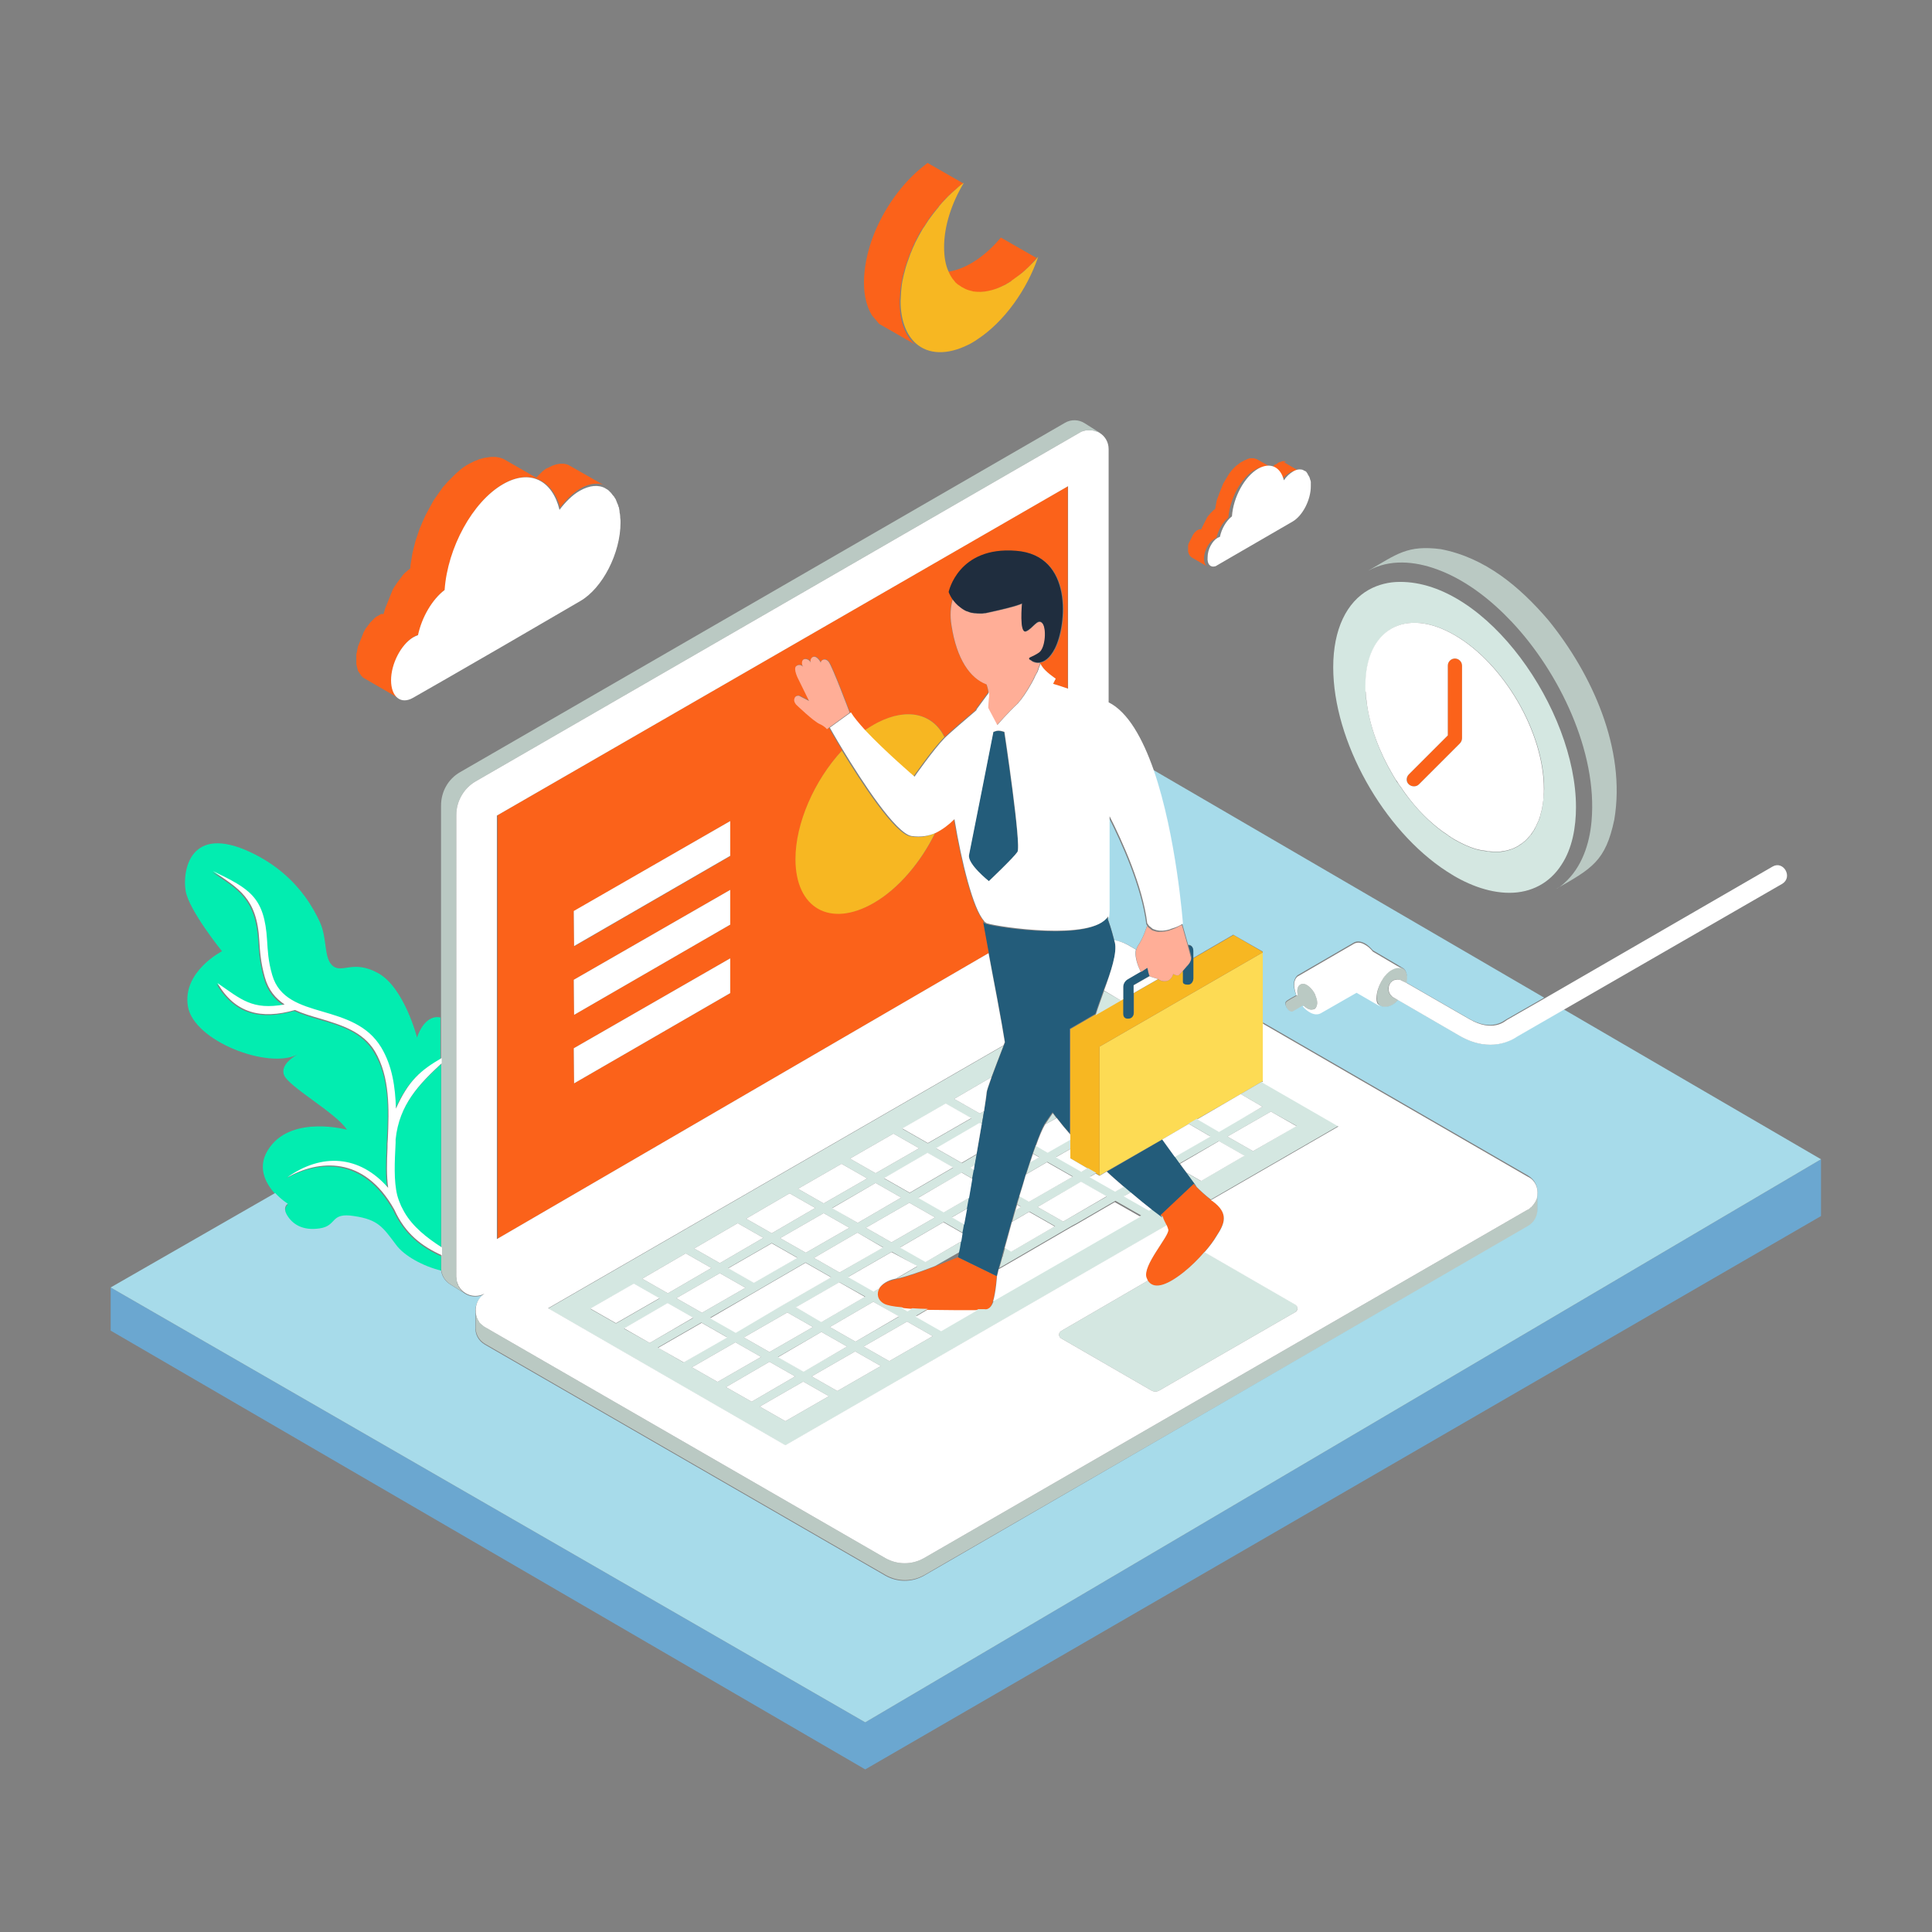
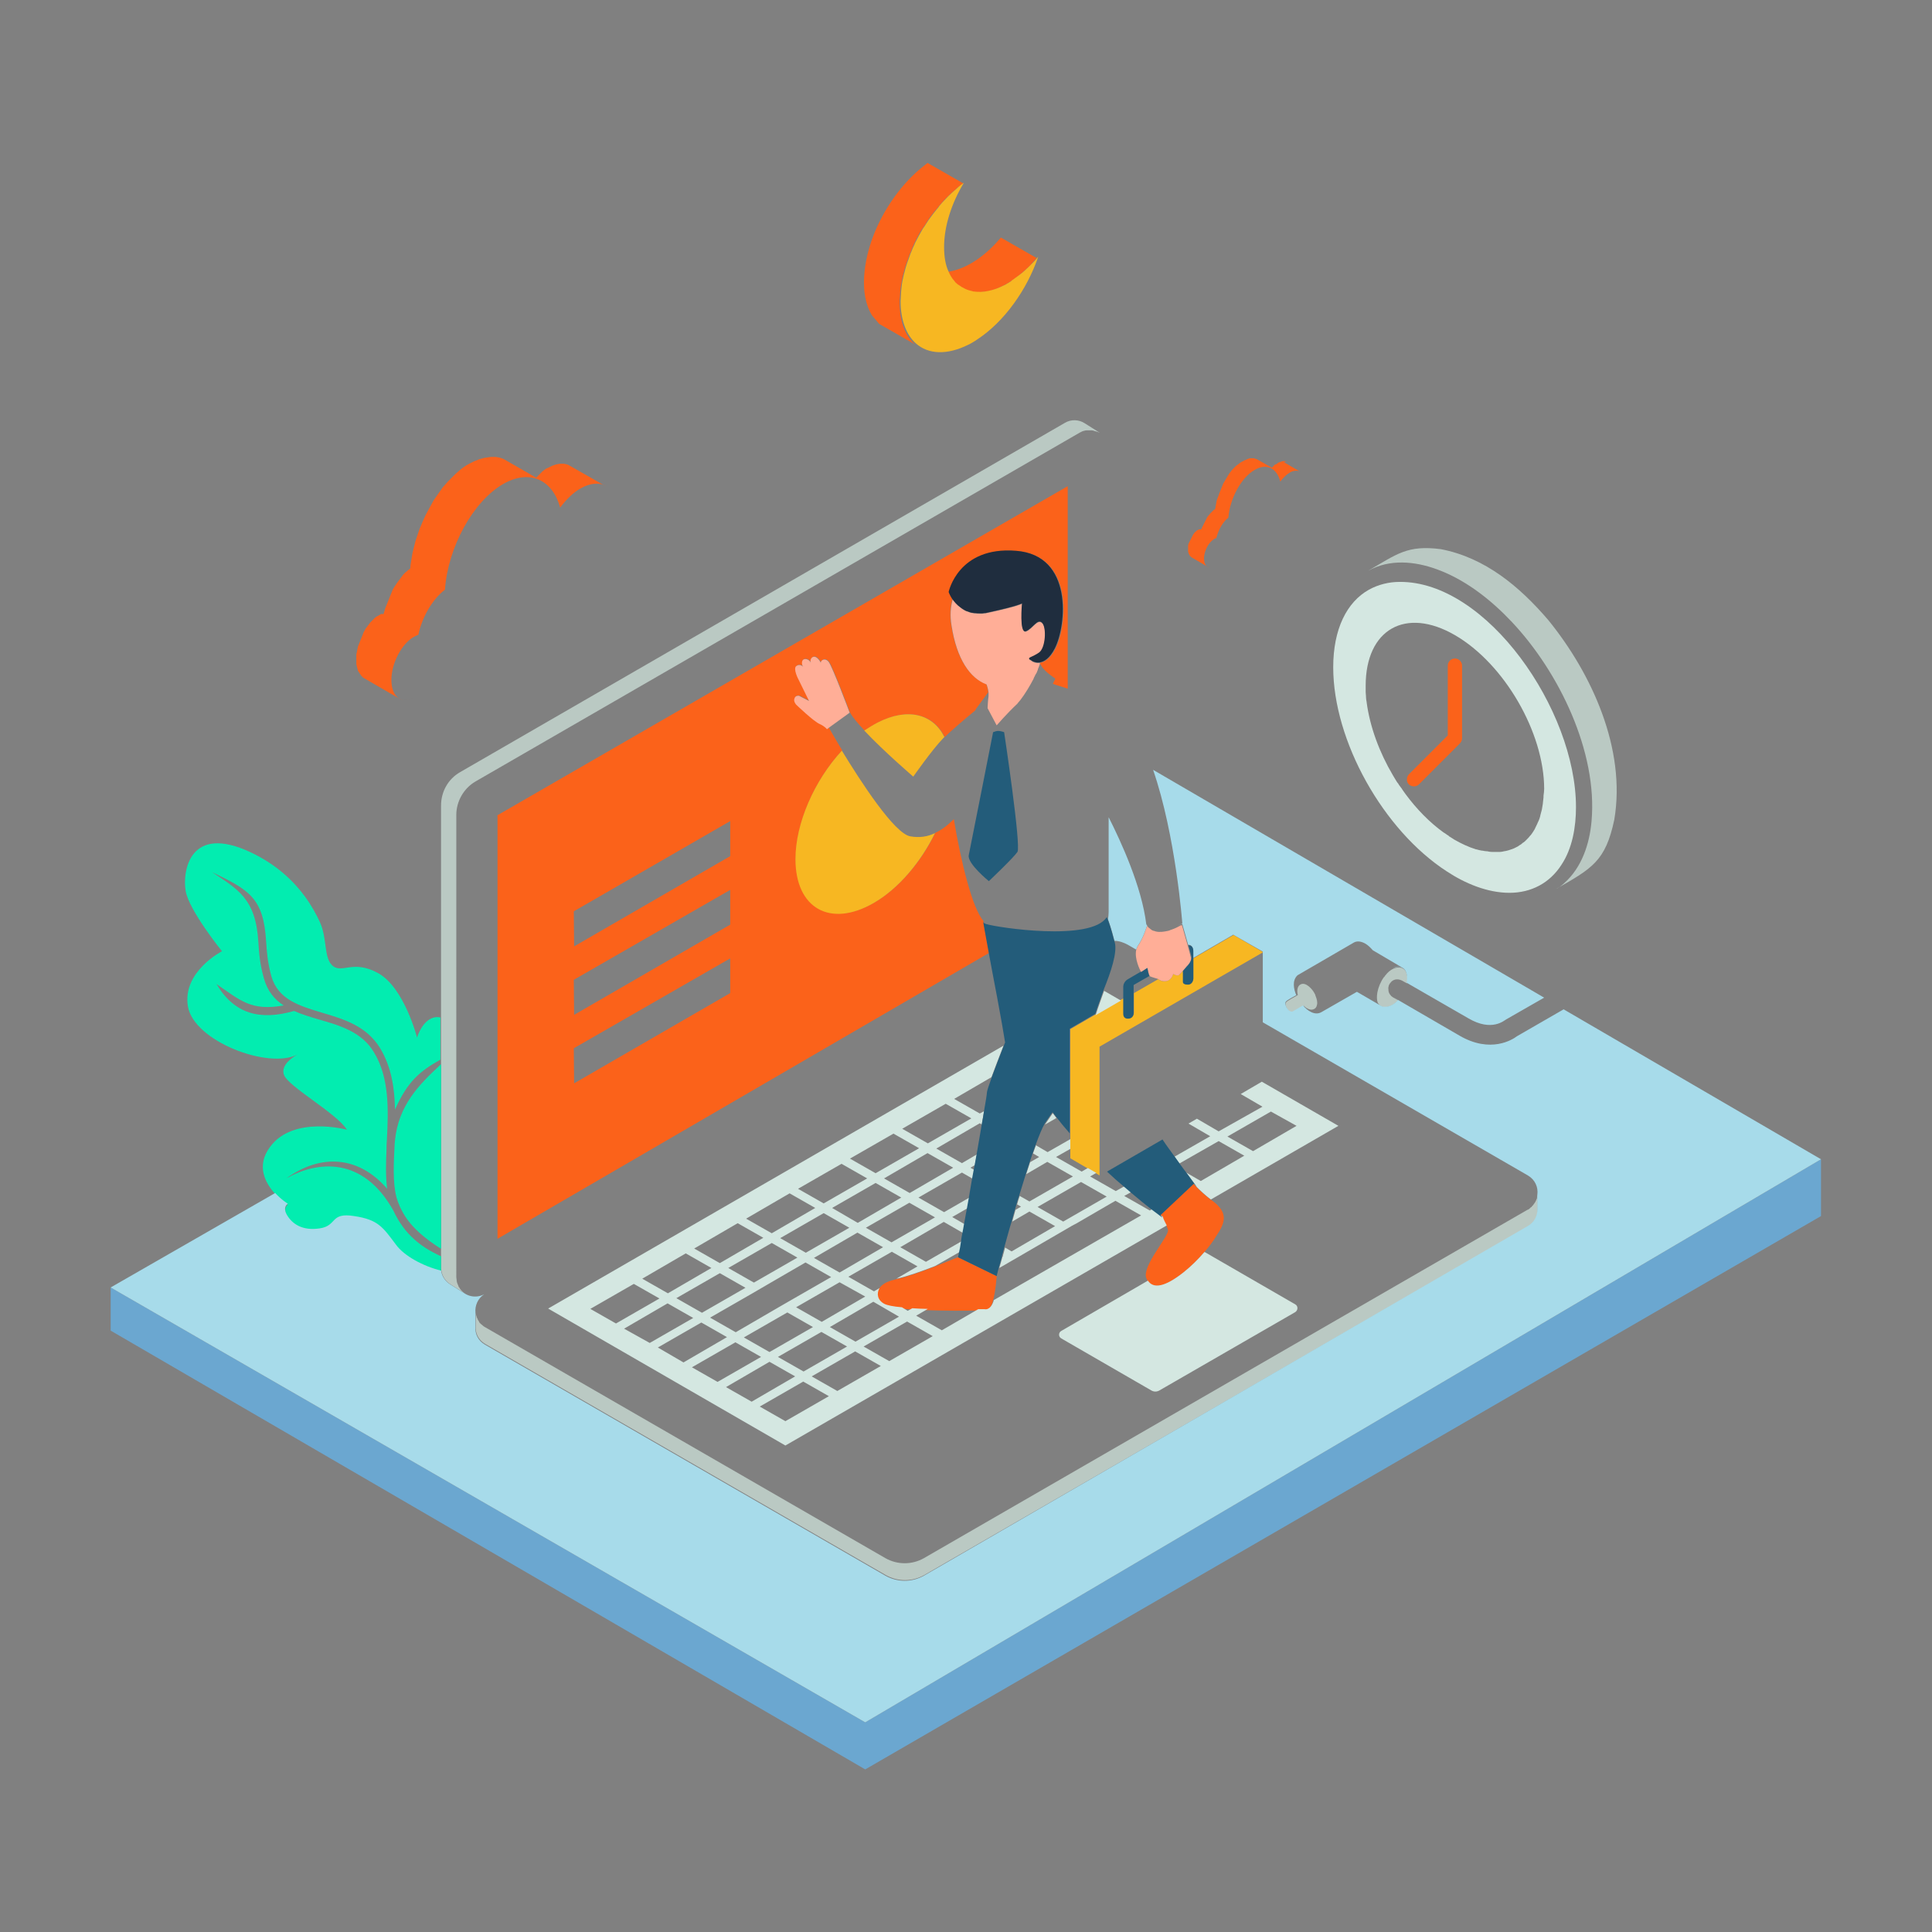
<svg xmlns="http://www.w3.org/2000/svg" version="1.1" id="color_x5F_1" x="0px" y="0px" width="600px" height="600px" viewBox="0 0 600 600" enable-background="new 0 0 600 600" xml:space="preserve">
  <rect x="0" y="0" width="600" height="600" fill="#808080" stroke="none" />
  <polygon id="color_x5F_12" fill="#6BA7D0" points="268.705,534.89 34.369,399.832 34.369,413.237 268.705,549.505 565.53,377.658   565.53,360.02 " />
  <path id="color_x5F_11" fill="#BAC9C3" d="M399.328,311.439c0.201-0.604,2.62-1.713,3.729-2.419  c-0.403-1.411-0.101-2.923,0.907-3.325c1.612-0.807,3.729,1.611,4.334,2.922c0.101,0.202,0.201,0.303,0.201,0.504  c0.504,1.21,0.705,2.218,0.504,2.924c-0.101,0.705-0.504,1.209-1.108,1.41c-0.807,0.303-1.814,0-3.024-1.108l-3.427,2.016  C400.537,314.866,398.925,312.648,399.328,311.439z M477.44,371.208c0,0.201-0.102,0.403-0.102,0.604c0,0.101,0,0.101,0,0.201  c0,0.202-0.101,0.303-0.201,0.504c0,0.102-0.101,0.202-0.101,0.303c-0.102,0.102-0.102,0.201-0.202,0.403  c-0.101,0.101-0.101,0.202-0.201,0.302c-0.101,0.102-0.101,0.202-0.202,0.303c-0.101,0.102-0.201,0.303-0.302,0.403  c0,0.101-0.101,0.101-0.202,0.202c-0.101,0.1-0.201,0.302-0.302,0.402c0,0-0.101,0.102-0.202,0.102  c-0.101,0.1-0.302,0.302-0.403,0.402c-0.201,0.202-0.402,0.303-0.705,0.403L286.948,483.891c-3.729,2.116-8.265,2.116-11.994,0  L150.58,412.128c-0.202-0.101-0.504-0.302-0.706-0.504l-0.101-0.101c-0.202-0.101-0.303-0.302-0.504-0.403c0,0,0-0.101-0.101-0.101  c-0.202-0.201-0.302-0.302-0.403-0.504c0,0,0,0,0-0.101c-0.101-0.202-0.302-0.403-0.403-0.604c0,0,0,0,0-0.102  c-0.101-0.201-0.202-0.402-0.302-0.604v-0.101c-0.101-0.201-0.101-0.403-0.202-0.604v-0.101c0-0.202-0.101-0.403-0.101-0.605  c0-0.101,0-0.101,0-0.201s0-0.202,0-0.303v4.637c-0.202,2.116,0.807,4.334,2.923,5.543l124.375,71.763  c3.729,2.116,8.265,2.116,11.994,0l187.468-108.147c2.017-1.109,3.024-3.225,3.024-5.141v-5.039  C477.541,370.905,477.541,371.006,477.44,371.208C477.44,371.107,477.44,371.208,477.44,371.208z M431.178,306.803  c0-0.1,0-0.1,0-0.201c0-0.101,0.101-0.303,0.101-0.402c0,0,0,0,0-0.102c0.201-0.504,0.504-0.907,0.807-1.209l0.101-0.102l0,0  c0.807-0.705,2.016-0.906,3.326-0.201l1.411,0.807c0.403-1.916,0.101-4.233-1.714-4.838c-0.907-0.202-1.713-0.101-2.52,0.302  c-0.907,0.403-1.714,1.108-2.419,2.017c-0.101,0.1-0.202,0.201-0.202,0.302l-0.101,0.101c-0.101,0.102-0.101,0.201-0.201,0.201  c-1.008,1.412-1.714,3.125-2.016,4.738c-0.202,1.209-0.202,2.317,0.101,3.124c0,0.101,0.101,0.101,0.101,0.202c0,0,0,0.1,0.101,0.1  c0.202,0.303,0.403,0.605,0.807,0.807c0.303,0.201,0.604,0.303,1.008,0.303c1.814,0.101,3.125-0.807,4.334-2.117l-1.612-0.906  c-0.102-0.102-0.303-0.202-0.403-0.303s-0.202-0.101-0.202-0.201l0,0c-0.504-0.504-0.806-1.109-0.806-1.814l0,0  c0-0.102,0-0.201,0-0.403C431.077,307.005,431.077,306.904,431.178,306.803z M480.867,192.609  c-8.87-10.381-19.654-19.453-33.463-22.073c-10.381-1.311-13.506,1.512-22.576,6.753c0.504-0.202,0.907-0.504,1.411-0.706  c6.753-3.124,14.514-2.016,21.267,0.706c8.365,3.326,15.925,9.373,22.072,15.924c14.514,15.421,26.608,40.215,24.693,61.784  c-0.604,7.055-3.023,14.413-8.466,19.25c-0.403,0.403-0.807,0.706-1.21,1.008c-0.402,0.302-0.806,0.604-1.31,0.806  c11.087-6.35,15.319-8.567,18.041-21.468C505.057,232.622,494.373,209.239,480.867,192.609z M336.839,133.748L336.839,133.748  c0.302-0.101,0.504-0.101,0.806-0.101c0.102,0,0.202,0,0.202,0c0.201,0,0.403,0,0.504,0s0.201,0,0.403,0c0.101,0,0.302,0,0.402,0  c0.102,0,0.303,0.101,0.403,0.101c0.102,0,0.202,0,0.303,0.101c0.101,0,0.201,0.101,0.403,0.101c0.101,0,0.201,0.101,0.403,0.101  c0.101,0,0.201,0.101,0.302,0.101c0.101,0.101,0.303,0.101,0.403,0.202c0,0,0,0,0.101,0l-4.636-2.923  c-1.714-1.109-4.133-1.311-6.148-0.101l-187.771,108.45c-3.729,2.117-5.946,6.047-5.946,10.381v65.513v13.103v1.613v57.349v2.419  v3.527c0,0.303,0,0.605,0.101,0.907c0.302,1.915,1.411,3.427,2.923,4.334l4.334,2.722c-0.504-0.303-1.008-0.807-1.31-1.21  c0,0,0,0-0.101-0.101c-0.101-0.201-0.202-0.303-0.302-0.504l-0.101-0.101c-0.101-0.202-0.202-0.303-0.202-0.504  c0-0.101-0.101-0.101-0.101-0.202c-0.101-0.201-0.101-0.302-0.202-0.504c0-0.101-0.101-0.201-0.101-0.302  c0-0.202-0.101-0.303-0.101-0.504c0-0.102,0-0.202,0-0.202c0-0.302-0.101-0.504-0.101-0.806V253.083  c0-4.233,2.318-8.265,5.947-10.381l187.67-108.349C335.831,134.05,336.335,133.849,336.839,133.748z" />
-   <polygon id="color_x5F_10" fill="#FDDB54" points="341.475,325.047 341.475,365.06 343.692,363.75 360.928,353.872 369.192,349.034   371.813,347.522 385.318,339.762 391.87,335.932 392.272,335.73 392.272,317.688 392.272,295.716 " />
  <path id="color_x5F_9" fill="#FB621A" d="M156.325,150.277c-9.474,5.442-17.235,19.754-18.142,32.857  c-3.83,2.923-7.056,8.365-8.265,14.01c-0.504,0.201-1.008,0.403-1.512,0.705c-3.729,2.218-6.854,8.164-6.854,13.305  c0,5.14,3.023,7.66,6.854,5.442c-1.915,1.109-3.628,1.008-4.838,0.101l-10.784-6.249l-0.202-0.202l-0.202-0.202l-0.202-0.202  l-0.202-0.302l-0.202-0.302l-0.201-0.303l-0.202-0.302l-0.202-0.302l-0.101-0.403l-0.101-0.403l-0.101-0.403l-0.101-0.403  l-0.101-0.403v-0.504v-0.504v-0.504V204.3v-0.504v-0.504l0.101-0.504l0.101-0.504l0.101-0.504l0.101-0.504l0.101-0.504l0.202-0.504  l0.202-0.504l0.201-0.504l0.202-0.504l0.202-0.504l0.202-0.504l0.202-0.504l0.202-0.504l0.201-0.504l0.303-0.504l0.201-0.403  l0.303-0.403l0.302-0.403l0.302-0.403l0.303-0.403l0.302-0.403l0.302-0.302l0.302-0.303l0.303-0.302l0.302-0.302l0.302-0.302  l0.302-0.202l0.303-0.202l0.403-0.202l0.101-0.101h0.101l0.101-0.101l0.101-0.101h0.101l0.101-0.101h0.101l0.101-0.101h0.101h0.101  h0.101h0.101h0.101h0.101h0.101h0.101l0.101-0.504l0.202-0.504l0.101-0.504l0.201-0.504l0.202-0.504l0.202-0.504l0.202-0.504  l0.202-0.504l0.201-0.504l0.202-0.504l0.202-0.504l0.202-0.504l0.202-0.504l0.202-0.504l0.201-0.504l0.303-0.504l0.302-0.504  l0.302-0.403l0.302-0.504l0.303-0.403l0.302-0.403l0.302-0.403l0.303-0.403l0.302-0.403l0.302-0.403l0.302-0.403l0.303-0.302  l0.302-0.302l0.403-0.303l0.303-0.302l0.403-0.302l0.403-0.302l0.101-1.209l0.202-1.209l0.202-1.209l0.202-1.209l0.302-1.209  l0.302-1.209l0.303-1.209l0.403-1.209l0.403-1.209l0.403-1.209l0.504-1.209l0.504-1.209l0.504-1.109l0.504-1.108l0.605-1.109  l0.604-1.109l0.605-1.108l0.604-1.109l0.706-1.008l0.706-1.008l0.706-1.008l0.706-1.008l0.806-0.907l0.806-0.907l0.807-0.806  l0.806-0.807l0.806-0.806l0.807-0.706l0.806-0.706l0.806-0.605l0.907-0.604l0.907-0.504l0.806-0.403l0.807-0.403l0.806-0.303  l0.706-0.302l0.806-0.202l0.706-0.202l0.706-0.101l0.706-0.101l0.706-0.101h0.706h0.706l0.604,0.101l0.605,0.101l0.604,0.202  l0.605,0.202l10.18,5.846l0.101-0.101l0.202-0.202l0.202-0.202l0.202-0.202l0.202-0.202l0.201-0.202l0.202-0.202l0.202-0.201  l0.202-0.202l0.202-0.202l0.202-0.202l0.201-0.101l0.202-0.202l0.202-0.101l0.202-0.202l0.202-0.101l0.706-0.302l0.604-0.302  l0.605-0.303l0.604-0.201l0.605-0.202l0.604-0.101l0.605-0.101h0.604h0.504l0.504,0.101l0.504,0.101l0.504,0.202l10.784,6.148  c0.302,0.101,0.605,0.302,0.907,0.403c-2.117-1.209-4.939-1.008-7.962,0.706c-2.318,1.31-4.435,3.427-6.35,5.946  C171.645,149.168,164.69,145.54,156.325,150.277z M273.039,100.588l11.086,6.35l0,0c-3.023-2.62-4.737-7.156-4.737-13.103  c0-0.604,0-1.108,0.101-1.713c0-0.907,0.101-1.713,0.202-2.621l0,0c0.202-1.31,0.403-2.62,0.706-3.931  c0.101-0.202,0.101-0.504,0.202-0.706c0.302-1.31,0.706-2.621,1.209-3.931c0.202-0.504,0.403-1.109,0.604-1.713  c0.101-0.202,0.202-0.504,0.303-0.706c0.201-0.403,0.403-0.907,0.504-1.311c0.202-0.403,0.302-0.706,0.504-1.108  c0-0.101,0.101-0.202,0.101-0.302c0.403-0.706,0.706-1.512,1.109-2.218c0.403-0.806,0.907-1.612,1.411-2.419  c0.101-0.101,0.202-0.302,0.302-0.403c0.202-0.302,0.403-0.605,0.604-0.907c0.202-0.302,0.403-0.504,0.504-0.806  c0.101-0.202,0.303-0.403,0.403-0.605c0.202-0.302,0.403-0.604,0.605-0.907c0.806-1.108,1.612-2.116,2.52-3.125  c0.101-0.101,0.202-0.201,0.202-0.302c0.504-0.604,1.108-1.209,1.613-1.814c0,0,0-0.101,0.101-0.101  c0.504-0.604,1.109-1.108,1.613-1.612c0.101-0.101,0.302-0.303,0.403-0.403c0.605-0.504,1.109-1.008,1.713-1.512  c0.101-0.101,0.202-0.202,0.303-0.302c0.302-0.202,0.504-0.403,0.806-0.605c0.403-0.302,0.706-0.504,1.109-0.806l-11.087-6.35  l-1.008,0.807c-7.056,5.442-12.8,13.808-15.925,22.073c-2.722,7.156-4.536,17.638-0.303,24.492L273.039,100.588z M296.22,87.284  C296.22,87.284,296.22,87.385,296.22,87.284c0.202,0.202,0.403,0.403,0.504,0.605c0.202,0.201,0.504,0.403,0.706,0.604  c0.101,0,0.101,0.101,0.202,0.101c0.302,0.202,0.605,0.403,0.907,0.605l1.31,0.706l0.706,0.302l1.311,0.403  c0.1,0,0.201,0,0.302,0.101l1.411,0.101l3.427-0.303l0,0l2.722-0.907l2.116-1.008l0.705-0.403l0,0c0.102,0,0.202-0.101,0.202-0.101  c0.303-0.201,0.504-0.302,0.807-0.504c0,0,0.101,0,0.101-0.101l0,0h0.101l0.101-0.101l0.202-0.101  c0.402-0.302,0.806-0.504,1.108-0.806l1.108-0.807l0,0c1.109-0.907,2.117-1.814,3.226-2.822l0.604-0.605l0.303-0.403  c0.504-0.604,1.008-1.108,1.512-1.713l-11.087-6.35c-4.133,4.939-10.079,9.777-16.731,10.684  C294.91,85.47,295.515,86.478,296.22,87.284z M451.84,204.502c-1.21,0-2.218,1.008-2.218,2.217v21.67l-12.095,12.095  c-0.807,0.907-0.807,2.318,0,3.125c0.907,0.806,2.318,0.806,3.124,0l12.7-12.7c0.403-0.403,0.705-1.008,0.705-1.613v-22.577  C454.057,205.51,453.049,204.502,451.84,204.502z M399.429,143.323l-0.201-0.101h-0.202h-0.201h-0.303h-0.201l-0.303,0.101  l-0.302,0.101l-0.303,0.101l-0.303,0.101l-0.302,0.202l-0.303,0.202l-0.101,0.101l-0.101,0.101l-0.102,0.101l-0.101-0.202  l-0.101,0.101l-0.101,0.101l-0.101,0.101l-0.102,0.101l-0.101,0.101l-0.101,0.101l-0.101,0.101l-0.101,0.101l-0.102,0.101  l-0.101,0.101l-0.101,0.101l0,0l-4.637-2.621l-0.302-0.101l-0.303-0.101l-0.302-0.101h-0.303h-0.101h-0.303h-0.303h-0.302  l-0.303,0.101l-0.302,0.101l-0.303,0.101l-0.303,0.202l-0.402,0.101l-0.303,0.202l-0.403,0.202l-0.403,0.202l-0.403,0.302  l-0.402,0.302l-0.403,0.303l-0.403,0.302l-0.403,0.403L383,145.54l-0.402,0.403l-0.303,0.403l-0.303,0.403l-0.302,0.403  l-0.303,0.504l-0.303,0.504l-0.302,0.504l-0.303,0.504l-0.302,0.504l-0.303,0.504l-0.201,0.504l-0.202,0.504l-0.201,0.504  l-0.202,0.504l-0.201,0.504l-0.202,0.504l-0.201,0.604l-0.201,0.504l-0.202,0.504l-0.201,0.605l-0.101,0.504l-0.102,0.605  l-0.101,0.504l-0.101,0.604l-0.101,0.504l-0.202,0.101l-0.201,0.101l-0.202,0.202l-0.201,0.202l-0.202,0.202l-0.201,0.201  l-0.201,0.202l-0.202,0.202l-0.101,0.202l-0.201,0.202l-0.202,0.202l-0.101,0.202l-0.202,0.201l-0.101,0.202l-0.101,0.202  l-0.101,0.202l-0.101,0.202l-0.102,0.201l-0.101,0.202l-0.101,0.202l-0.101,0.202l-0.101,0.202l-0.102,0.201l-0.101,0.202  l-0.101,0.202l-0.101,0.202l-0.102,0.202l-0.101,0.202l-0.101,0.202l-0.101,0.201l-0.101,0.202v0.202h-0.102l0,0h-0.101l0,0l0,0  h-0.101l0,0h-0.101l0,0l0,0h-0.101l0,0h-0.102l0,0h-0.101l0,0l-0.201,0.101l-0.202,0.101l-0.201,0.101l-0.202,0.101l-0.101,0.201  l-0.201,0.101l-0.202,0.202l-0.201,0.202l-0.101,0.202l-0.202,0.201l-0.101,0.202l-0.101,0.202l-0.101,0.202l-0.102,0.202  l-0.101,0.201l-0.101,0.202l-0.101,0.202l-0.101,0.202l-0.102,0.202l-0.101,0.201l-0.101,0.202l-0.101,0.202l-0.102,0.202  l-0.101,0.202l-0.101,0.202v0.202l-0.101,0.201v0.202v0.202v0.202v0.202v0.201v0.202v0.202v0.202v0.202v0.202l0.101,0.202v0.201  l0.101,0.202l0.101,0.202l0.102,0.202l0.101,0.202l0.101,0.101l0.101,0.101l0.102,0.101l0.101,0.101l0.101,0.101l4.838,2.822  c0.201,0.101,0.403,0.202,0.604,0.303c-0.907-0.202-1.512-1.209-1.512-2.722c0-2.318,1.411-5.04,3.125-6.047  c0.201-0.201,0.504-0.201,0.705-0.302c0.604-2.52,2.016-5.04,3.729-6.35c0.504-5.947,3.931-12.397,8.164-14.816  c3.729-2.218,6.954-0.504,7.962,3.628c0.807-1.109,1.814-2.117,2.822-2.722c1.108-0.706,2.218-0.806,3.124-0.504l-4.838-2.822  L399.429,143.323z M154.309,253.284l177.289-102.301v62.893c-1.714-0.605-3.326-1.008-4.637-1.512l0.807-1.612  c0,0-3.226-2.016-4.334-3.931c-0.101-0.202-0.303-0.403-0.403-0.706c0-0.101,0-0.202,0-0.303l0,0  c1.411-0.201,3.125-1.209,4.737-4.333c3.628-7.056,5.846-29.028-12.095-30.338c-17.94-1.411-20.863,12.8-20.863,12.8  s0.302,0.907,1.008,2.016c-0.706,2.318-0.907,5.14-0.403,8.164c1.613,10.482,5.745,16.429,10.886,18.344c0,0,0.504,1.31,0.604,2.52  l-3.932,5.342v0.202l-0.1,0.101c-4.032,3.326-7.862,6.652-9.475,8.265c-3.528-7.156-11.389-9.273-20.662-4.536  c-1.411,0.706-2.822,1.613-4.233,2.52c-2.016-2.117-3.729-4.133-4.536-5.645c0,0-5.443-14.514-6.551-15.824  c-1.109-1.311-2.419-0.504-2.419,0.302c-0.403-0.806-1.411-2.117-2.318-1.814c-0.706,0.201-1.008,1.008-0.806,1.814  c-0.302-0.806-1.411-1.411-2.217-1.008c-0.706,0.403-0.605,1.713-0.101,2.318c0,0-0.907-1.108-2.116-0.302s0.705,4.334,0.705,4.334  l3.226,6.551l-3.125-1.612c0,0-1.109-0.202-1.411,0.806c-0.403,0.907,0.504,1.915,0.504,1.915s5.543,5.342,7.358,6.047  c1.713,0.806,2.217,1.612,2.217,1.612l0.504-0.403c0,0,1.613,2.923,4.132,7.055c-8.567,9.272-14.413,22.577-14.413,33.664  c0,15.32,10.785,21.368,24.189,13.708c7.761-4.435,14.715-12.7,19.15-21.771c2.016-0.907,3.931-2.419,5.745-4.233  c2.217,13.405,5.846,27.919,9.172,31.547c0,0.101,0.806,4.334,1.813,9.978L154.51,384.714v-131.43H154.309z M178.196,283.017  l0.101,10.885l48.479-28.02v-10.885L178.196,283.017z M178.196,304.283l0.101,10.886l48.479-28.02v-10.785L178.196,304.283z   M178.196,325.551l0.101,10.885l48.479-28.02v-10.785L178.196,325.551z M376.55,372.922c-0.202-0.102-0.303-0.202-0.504-0.303  c-1.714-1.311-3.326-2.822-4.334-3.83c-0.706-0.705-1.108-1.209-1.108-1.209l-10.382,9.775c0,0,0.202,0.303,0.604,0.807  c0.403,0.605,1.008,1.512,1.411,2.419c0.202,0.504,0.403,1.009,0.504,1.411c0.303,2.016-8.164,11.188-6.753,14.917  c0.102,0.303,0.303,0.604,0.403,0.907c1.714,2.62,5.342,1.915,10.986-2.52c2.419-1.916,4.636-4.133,6.551-6.35  c1.513-1.714,2.822-3.428,3.83-5.141C380.38,379.875,381.689,376.751,376.55,372.922z M290.173,393.381  c-4.132,1.613-8.97,3.327-11.994,3.932c-0.101,0-0.202,0-0.302,0.101c-2.52,0.504-4.233,1.612-5.04,3.023  c-1.008,1.714-0.605,3.729,1.411,4.838c0.907,0.504,2.923,0.907,5.543,1.109c1.008,0.101,2.117,0.201,3.226,0.302  c1.512,0.101,3.125,0.202,4.838,0.202c5.644,0.201,11.591,0.201,15.622,0.101c0.706,0,1.412,0,2.017,0c0,0,1.713,0.504,2.722-2.419  c0-0.101,0.101-0.202,0.101-0.403c0.907-3.023,1.209-7.861,1.209-7.861l-11.994-5.846  C297.631,390.357,294.306,391.77,290.173,393.381z" />
  <path id="color_x5F_8" fill="#F7B722" d="M392.272,295.716l-50.798,29.331v40.013l-1.108-0.706l-2.62-1.512l-5.342-3.124v-3.023  v-3.024v-1.612v-32.454l15.823-9.172l0.706-0.403v4.536c0,1.209,0.705,1.713,2.116,1.41c1.21-0.302,1.108-1.713,1.108-1.713v-5.846  l7.56-4.334c0.303,0.303,1.108,0.807,2.419,0.604c1.714-0.201,2.218-2.218,2.218-2.218s1.31,0.807,1.813,0.303  c0.303-0.201,0.706-0.705,1.21-1.311v3.428c0,0-0.101,0.807,1.512,0.807s1.714-1.814,1.714-1.814v-6.25l12.497-7.257  L392.272,295.716z M282.715,259.734c-4.939-0.806-15.421-17.033-21.267-26.608c-8.567,9.273-14.413,22.577-14.413,33.664  c0,15.32,10.784,21.367,24.189,13.707c7.761-4.435,14.715-12.699,19.15-21.771C288.057,259.835,285.638,260.239,282.715,259.734z   M272.636,224.357c-1.411,0.706-2.822,1.613-4.233,2.52c6.047,6.45,15.219,14.312,15.219,14.312s5.846-8.366,9.273-11.894  c0.101-0.101,0.302-0.302,0.403-0.403C289.77,221.737,281.908,219.62,272.636,224.357z M319.704,82.647  c-1.008,1.008-2.116,2.016-3.225,2.822c-0.403,0.302-0.807,0.604-1.109,0.806c-0.403,0.302-0.806,0.604-1.108,0.806l-0.101,0.101  c0,0-0.101,0-0.101,0.101l-0.102,0.101c-0.101,0-0.101,0.101-0.201,0.101c-0.303,0.202-0.504,0.302-0.807,0.504  c-0.101,0-0.201,0.101-0.201,0.101c-0.303,0.202-0.604,0.403-0.907,0.504c-1.612,0.807-3.226,1.411-4.737,1.714l0,0  c-1.713,0.403-3.326,0.403-4.838,0.201c-0.101,0-0.201,0-0.303-0.101c-1.612-0.302-3.023-1.008-4.232-1.915  c-0.101,0-0.101-0.101-0.202-0.101c-0.202-0.202-0.504-0.403-0.706-0.605s-0.302-0.302-0.403-0.504c0,0,0-0.101-0.101-0.101  c-0.706-0.807-1.311-1.814-1.814-3.024c-0.907-2.016-1.31-4.536-1.31-7.458c0-6.45,2.318-13.606,6.148-19.956  c-0.604,0.403-1.209,0.907-1.814,1.411c-0.101,0.101-0.202,0.201-0.302,0.302c-0.605,0.504-1.109,1.008-1.714,1.512  c-0.101,0.101-0.302,0.302-0.403,0.403c-0.605,0.504-1.109,1.108-1.613,1.612c0,0,0,0.101-0.101,0.101  c-0.605,0.604-1.109,1.209-1.613,1.814c-0.101,0.101-0.202,0.202-0.202,0.303c-1.108,1.31-2.117,2.62-3.125,4.031  c-0.101,0.202-0.302,0.403-0.403,0.605c-0.403,0.604-0.807,1.209-1.109,1.713c-0.101,0.101-0.202,0.302-0.302,0.403  c-0.907,1.512-1.713,3.023-2.52,4.636c0,0.101-0.101,0.202-0.101,0.302c-0.403,0.806-0.706,1.512-1.008,2.318  c-0.101,0.201-0.202,0.403-0.303,0.705c-0.201,0.605-0.403,1.109-0.604,1.714c-0.504,1.31-0.907,2.62-1.209,3.931  c-0.101,0.202-0.101,0.504-0.202,0.706c-0.302,1.31-0.604,2.621-0.706,3.931l0,0c-0.101,0.907-0.202,1.814-0.202,2.621  c0,0.604-0.101,1.209-0.101,1.713c0,5.947,1.814,10.482,4.737,13.103c3.83,3.427,9.676,3.729,16.328,0.403  c0.504-0.202,0.907-0.504,1.311-0.706c0.504-0.302,1.008-0.605,1.41-0.907c8.366-5.442,15.522-15.521,18.949-25.701  c-0.504,0.604-1.008,1.209-1.512,1.713C320.309,82.042,320.007,82.345,319.704,82.647z" />
  <path id="color_x5F_7" fill="#D4E7E1" d="M328.07,347.22l-3.528,2.017c0.706-1.109,1.613-2.318,2.419-3.528  C327.364,346.212,327.667,346.716,328.07,347.22z M342.886,307.711c-0.907,2.62-1.915,5.24-2.62,7.559l-7.963,4.637l15.824-9.172  L342.886,307.711z M402.251,405.073l-27.919-16.126c-0.101-0.102-0.201-0.102-0.302-0.102c-1.915,2.218-4.133,4.436-6.552,6.35  c-5.645,4.436-9.272,5.141-10.986,2.521l-26.91,15.622c-0.907,0.504-0.907,1.814,0,2.318l27.918,16.126  c0.807,0.504,1.814,0.504,2.621,0l42.13-24.29C403.158,406.888,403.158,405.577,402.251,405.073z M489.434,250.664  c0,6.148-1.108,12.8-4.535,17.94c-3.629,5.644-9.373,8.668-16.126,8.668c-6.854,0-13.809-2.923-19.453-6.652  c-19.754-12.8-35.276-40.518-35.276-63.397c0-11.893,4.233-20.259,11.087-24.088c2.923-1.613,6.249-2.419,9.475-2.419  C461.717,180.413,489.434,220.527,489.434,250.664z M479.557,245.02c0-17.538-12.397-38.905-27.717-47.774  c-15.32-8.87-27.718-1.814-27.718,15.723c0,0.504,0,1.109,0,1.613c0,0.101,0,0.202,0,0.302c0,0.504,0.101,0.907,0.101,1.411  c0,0.101,0,0.101,0,0.202c0,0.504,0.102,1.008,0.202,1.512c0,0,0,0,0,0.101c1.008,7.56,3.931,15.521,8.164,22.678  c0.101,0.202,0.201,0.302,0.302,0.504c0.202,0.303,0.403,0.706,0.605,1.008c0.201,0.303,0.402,0.706,0.705,1.008  c0.101,0.201,0.202,0.302,0.303,0.504c0.302,0.403,0.604,0.806,0.907,1.209c0,0.101,0.101,0.101,0.101,0.201  c0.302,0.504,0.705,0.907,1.008,1.411l0,0c3.427,4.637,7.458,8.769,11.792,11.893c0.202,0.101,0.303,0.202,0.504,0.303  c0.202,0.202,0.504,0.302,0.706,0.504c0.201,0.101,0.403,0.202,0.504,0.403c0.101,0,0.101,0.101,0.201,0.101  c0.403,0.202,0.706,0.504,1.109,0.706c0.101,0.101,0.201,0.101,0.302,0.202c2.117,1.209,4.435,2.318,6.753,3.023c0,0,0,0,0.101,0  c0.605,0.202,1.21,0.302,1.714,0.403c0.101,0,0.101,0,0.201,0c0.504,0.101,0.907,0.202,1.411,0.202c0.202,0,0.303,0,0.504,0.101  c0.504,0.101,1.008,0.101,1.411,0.101c0.101,0,0.101,0,0.202,0c0.201,0,0.302,0,0.504,0c0.201,0,0.504,0,0.705,0  c0.202,0,0.504,0,0.706,0c0.402,0,0.806-0.101,1.209-0.202c0.202,0,0.403-0.101,0.604-0.101c0.303-0.101,0.504-0.101,0.807-0.202  c0.202-0.101,0.403-0.101,0.604-0.201c0.403-0.101,0.807-0.303,1.109-0.403c0.101-0.101,0.302-0.101,0.402-0.202  c0.303-0.101,0.505-0.302,0.807-0.403c0.101-0.101,0.303-0.202,0.403-0.302c0.403-0.202,0.705-0.403,1.008-0.706  c0.101-0.101,0.201-0.202,0.303-0.202c0.302-0.201,0.504-0.403,0.806-0.706c0.102-0.101,0.202-0.201,0.303-0.302  c0.303-0.302,0.604-0.604,0.907-1.008c0.101-0.101,0.101-0.202,0.201-0.202c0.202-0.302,0.504-0.604,0.706-1.008  c0.101-0.101,0.201-0.202,0.201-0.302c0.303-0.403,0.504-0.807,0.706-1.311c0-0.101,0.101-0.101,0.101-0.201  c0.201-0.403,0.403-0.807,0.604-1.311c0.101-0.101,0.101-0.302,0.202-0.403c0.201-0.504,0.402-1.008,0.504-1.512v-0.101  c0.101-0.504,0.302-1.008,0.402-1.512c0-0.101,0.102-0.303,0.102-0.403c0.101-0.605,0.201-1.209,0.302-1.814v-0.101  c0.101-0.605,0.101-1.209,0.202-1.814c0-0.201,0-0.302,0-0.504C479.456,246.33,479.557,245.624,479.557,245.02z M391.87,335.932  l23.786,13.707l-39.61,22.879c-1.714-1.31-3.326-2.822-4.334-3.83l0,0c0,0-1.311-1.713-3.326-4.535l4.535,2.621l13.506-7.861  l-7.962-4.536l-12.195,6.954c-0.504-0.705-1.008-1.41-1.513-2.116l11.087-6.35l-6.753-3.931l2.621-1.512l6.753,3.931l13.606-7.66  l-6.753-3.931L391.87,335.932z M394.691,345.204l-13.506,7.761l7.963,4.535l13.506-7.861L394.691,345.204z M362.338,380.581  l-118.427,68.336l-73.677-42.533l141.408-81.64c-1.411,3.628-2.722,7.055-3.729,9.776l-11.591,6.753l7.962,4.535l1.311-0.705  c-0.201,1.209-0.403,2.62-0.705,4.133l-0.605-0.404l-13.505,7.862l7.962,4.535l4.637-2.722c-0.202,1.109-0.404,2.218-0.605,3.326  l-1.41,0.807l1.209,0.705c-0.201,0.908-0.303,1.814-0.504,2.722l-3.326-1.915l-13.506,7.761l7.962,4.536l7.862-4.536  c-0.202,1.108-0.403,2.218-0.605,3.326l-4.737,2.722l3.83,2.217c-0.202,1.008-0.302,1.916-0.504,2.722l-5.947-3.427l-13.506,7.861  l7.962,4.535l11.188-6.45c-0.202,1.411-0.403,2.521-0.605,3.326l-7.761,4.435c-4.132,1.613-8.97,3.326-11.994,3.931l6.551-3.829  l-7.962-4.536l-13.506,7.761l7.962,4.536l1.713-1.009c-1.008,1.714-0.605,3.729,1.411,4.838c0.907,0.504,2.923,0.907,5.543,1.109  l1.814,1.108l1.411-0.807c1.512,0.102,3.125,0.202,4.838,0.202l-3.628,2.116l7.962,4.536l11.288-6.552c0.706,0,1.411,0,2.016,0  c0,0,1.714,0.504,2.722-2.419c0-0.101,0.101-0.201,0.101-0.403l13.506-7.761l2.621-1.512l13.506-7.761l2.62-1.512l13.506-7.761  l-7.963-4.535l-1.41,0.806l-10.583,6.148l-1.512,0.806l-16.127,9.374l-2.62,1.512l-1.21,0.706l-2.62,1.512  c0.302-0.908,0.604-2.117,1.008-3.528l0.201-0.101l-0.101-0.101c0.202-0.807,0.504-1.714,0.706-2.62l2.016,1.209l13.506-7.861  l-7.963-4.536l-5.342,3.124c0.303-1.209,0.706-2.418,1.008-3.628l1.714-1.008l-1.21-0.706c0.202-0.806,0.504-1.713,0.807-2.62  l3.023,1.714l13.506-7.762l-7.962-4.535l-6.552,3.83c0.403-1.311,0.807-2.52,1.21-3.729l2.821-1.613l-1.914-1.108  c0.302-0.907,0.604-1.714,0.906-2.521l3.629,2.117l7.056-4.031v3.023l-4.436,2.52l7.963,4.535l1.915-1.108l2.62,1.513l-1.915,1.107  l7.963,4.536l2.721-1.512c0.706,0.604,1.411,1.21,2.117,1.813l-2.218,1.21l7.963,4.536l0.806-0.504  c2.016,1.512,3.226,2.418,3.226,2.418l0,0C361.33,378.768,361.936,379.674,362.338,380.581z M343.692,371.611l-7.963-4.535  l-13.505,7.76l7.962,4.535L343.692,371.611z M271.225,404.267l-13.506,7.861l7.962,4.536l13.506-7.761L271.225,404.267z   M255.804,376.751l-13.506,7.761l7.962,4.535l13.506-7.76L255.804,376.751z M266.387,379.775l13.506-7.862l-7.962-4.535  l-13.506,7.761L266.387,379.775z M239.678,386.023l-13.506,7.762l7.962,4.535l13.505-7.761L239.678,386.023z M223.551,395.397  l-13.506,7.761l7.962,4.535l13.506-7.761L223.551,395.397z M220.527,409.205l7.962,4.536l13.506-7.861l2.621-1.513l13.506-7.761  l-7.962-4.535l-11.289,6.552l-4.838,2.821L220.527,409.205z M231.01,415.354l7.962,4.535l13.505-7.761l-7.962-4.535L231.01,415.354z   M241.592,421.401l7.962,4.535l13.506-7.761l-7.962-4.535L241.592,421.401z M260.743,398.22l-13.506,7.761l7.962,4.535l13.506-7.861  L260.743,398.22z M274.248,387.334l-7.962-4.535l-13.506,7.861l7.962,4.535L274.248,387.334z M282.412,373.525l-13.506,7.762  l7.962,4.535l13.506-7.761L282.412,373.525z M288.057,358.105l-13.506,7.861l7.962,4.535l13.505-7.861L288.057,358.105z   M280.195,350.546l7.962,4.536l13.506-7.762l-7.962-4.535L280.195,350.546z M263.968,359.818l7.962,4.535l13.506-7.76l-7.962-4.536  L263.968,359.818z M247.841,369.191l7.962,4.536l13.506-7.761l-7.962-4.535L247.841,369.191z M231.715,378.465l7.962,4.535  l13.506-7.861l-7.962-4.535L231.715,378.465z M215.589,387.737l7.962,4.536l13.506-7.862l-7.962-4.535L215.589,387.737z   M199.462,397.11l7.962,4.536l13.506-7.861l-7.962-4.536L199.462,397.11z M191.298,411.02l13.506-7.761l-7.962-4.535l-13.506,7.761  L191.298,411.02z M201.781,417.067l13.506-7.761l-7.962-4.536l-13.506,7.861L201.781,417.067z M212.263,423.114l13.506-7.861  l-7.962-4.535l-13.506,7.761L212.263,423.114z M222.846,429.162l13.506-7.761l-7.962-4.536l-13.506,7.761L222.846,429.162z   M233.429,435.31l13.506-7.861l-7.962-4.535l-13.506,7.861L233.429,435.31z M257.417,433.597l-7.962-4.536l-13.506,7.762  l7.962,4.535L257.417,433.597z M273.543,424.223l-7.962-4.535l-13.506,7.761l7.962,4.536L273.543,424.223z M289.669,414.95  l-7.962-4.535l-13.505,7.761l7.962,4.535L289.669,414.95z" />
  <path id="color_x5F_6" fill="#02EDB0" d="M122.661,354.174c1.109-10.885,7.358-17.234,14.313-23.686v57.35  c-4.737-3.023-9.071-6.45-11.692-10.986c-0.101-0.101-0.403-0.806-1.008-1.914c-0.504-1.109-0.907-2.218-1.209-3.326  c-1.109-4.535-0.806-10.281-0.504-16.328L122.661,354.174z M136.973,393.684v-3.527c-6.148-2.822-11.289-6.652-14.816-14.211  c-9.474-16.934-23.584-15.422-33.26-9.979c10.684-7.761,22.476-7.055,31.345,3.225c-0.504-3.729-0.403-7.962-0.201-12.396  c0-0.907,0-1.814,0.101-2.721c0.504-9.374,0.806-19.453-4.032-27.314c-3.729-6.249-10.482-8.265-16.832-10.079  c-2.722-0.806-5.443-1.612-7.962-2.722c-10.482,3.023-18.545,1.008-24.089-8.365c7.458,5.141,10.785,8.467,20.863,6.652  c-2.822-1.814-5.039-4.436-6.148-8.467c-1.31-4.636-1.512-8.164-1.713-11.288c-0.806-13.506-6.451-16.328-14.413-21.67  c11.49,5.543,16.026,7.962,16.832,21.569c0.202,2.923,0.403,6.35,1.613,10.784c2.116,7.257,8.667,9.172,15.622,11.288  c6.854,2.016,14.01,4.133,18.243,11.188c3.427,5.746,4.435,12.297,4.535,18.949c3.931-8.77,7.66-11.894,14.111-15.521v-13.104  c-0.403-0.1-0.907-0.1-1.311-0.1c-4.233,0.402-5.946,6.35-5.946,6.35s-3.931-15.422-11.994-19.957  c-8.063-4.535-11.49,0.504-14.514-2.62c-2.419-2.52-1.411-8.265-3.628-13.204c-1.008-2.217-2.52-5.04-4.636-7.962  c-3.528-4.838-8.87-9.978-16.731-13.708c-19.251-9.172-21.368,5.947-20.36,11.893c1.008,6.048,11.289,18.747,11.289,18.747  s-12.397,6.35-10.583,17.135c1.814,10.784,24.996,19.653,34.067,14.916c0,0-5.543,2.822-4.233,6.35  c1.31,3.629,16.328,11.894,19.553,17.033c0,0-16.63-4.535-23.887,5.342c-4.435,5.947-1.411,11.289,1.613,14.615  c1.915,2.117,3.931,3.326,3.931,3.326s-1.713,1.008-0.202,3.629c1.613,2.619,4.536,4.838,10.079,4.031  c5.442-0.807,3.125-5.04,10.684-3.83c7.559,1.108,8.97,3.527,13.002,8.869c2.621,3.427,8.567,6.652,14.01,8.063  C136.973,394.289,136.973,393.986,136.973,393.684z" />
  <path id="color_x5F_5" fill="#FFAE97" d="M368.587,300.05c0,0-0.604,0.706-1.209,1.411c-0.504,0.605-1.008,1.109-1.21,1.311  c-0.504,0.504-1.813-0.303-1.813-0.303s-0.504,2.017-2.218,2.218c-1.311,0.202-2.116-0.403-2.419-0.604  c-0.101-0.101-0.201-0.101-0.201-0.101s-2.117-0.604-2.419-0.807l0,0c-0.303-0.202-0.706-2.419-0.706-2.52l0,0l-0.101,0.101  l-1.814,1.209c0,0,0-0.1-0.101-0.1c-0.403-0.706-2.116-4.234-1.512-6.854c0.101-0.403,0.302-0.907,0.504-1.209  c1.713-2.419,2.62-5.644,2.923-6.35c0,0,0,0,0,0.101c0.101,0.101,0.201,0.302,0.303,0.403l0.101,0.101  c0.101,0.101,0.302,0.202,0.403,0.302l0.101,0.101c0.101,0.101,0.302,0.202,0.403,0.303c0,0,0.101,0,0.101,0.101  c0.201,0.101,0.302,0.101,0.504,0.202h0.101c0.201,0.101,0.403,0.101,0.604,0.202l0,0c1.21,0.302,2.521,0.101,3.931-0.202  c0.102,0,0.202-0.101,0.303-0.101s0.101,0,0.201-0.101c0.202-0.101,0.403-0.101,0.605-0.202l0,0c0.907-0.302,1.915-0.806,2.822-1.31  h0.302c0,0,1.008,3.527,1.814,6.45c0.403,1.512,0.807,2.923,0.907,3.427C370.301,298.539,368.587,300.05,368.587,300.05z   M318.696,196.136c-2.116,0.807-1.209-8.667-1.209-8.667s-1.109,0.806-10.482,2.822c-0.403,0.101-0.705,0.101-1.008,0.202  c-0.101,0-0.202,0-0.302,0c-0.202,0-0.504,0.101-0.706,0.101c-0.101,0-0.202,0-0.303,0c-0.604,0-1.21,0-1.813-0.101  c-0.102,0-0.102,0-0.202,0c-0.202,0-0.504-0.101-0.706-0.101h-0.1c-0.504-0.101-1.008-0.303-1.513-0.504h-0.101  c-0.202-0.101-0.403-0.202-0.604-0.303l0,0c-0.403-0.202-0.907-0.504-1.21-0.806l0,0c-1.108-0.806-1.915-1.915-2.52-2.721l0,0  c-0.706,2.318-0.907,5.14-0.403,8.164c1.613,10.482,5.745,16.429,10.886,18.344c0,0,0.504,1.311,0.604,2.52l0,0  c0,0.101,0,0.202,0,0.302c0,0.302,0,0.605,0,0.806c-0.201,1.311-0.303,3.729-0.303,3.729l2.822,5.342c0,0,3.326-3.83,6.249-6.551  c0.202-0.202,0.403-0.403,0.504-0.605c0,0,0-0.101,0.101-0.101c0.202-0.202,0.303-0.403,0.504-0.605l0,0  c1.411-1.814,2.923-4.334,4.133-6.652c0,0,0,0,0-0.101c0.101-0.302,0.303-0.504,0.403-0.806c0-0.101,0.101-0.202,0.101-0.202  c0.101-0.202,0.201-0.403,0.303-0.504c0.101-0.101,0.101-0.302,0.201-0.403c0-0.101,0.101-0.201,0.101-0.302  c0.102-0.202,0.202-0.403,0.202-0.504c0,0,0,0,0-0.101c0.302-0.706,0.504-1.209,0.604-1.613l0,0c0-0.101,0-0.202,0-0.302l0,0  c-0.907,0.101-1.612-0.101-2.218-0.403l0,0c-0.101-0.101-0.201-0.101-0.302-0.202l-0.101-0.101c-0.102,0-0.102-0.101-0.202-0.101  c-0.101-0.101-0.101-0.101-0.201-0.101l0,0l-0.102-0.101l-0.101-0.101c-0.201-0.504,0.907-0.403,3.024-1.915  c2.116-1.512,2.418-7.861,1.008-9.272C322.225,192.004,320.712,195.33,318.696,196.136z M254.896,205.812  c-0.403-0.806-1.411-2.116-2.318-1.814c-0.706,0.202-1.008,1.008-0.806,1.814c-0.303-0.806-1.411-1.411-2.218-1.008  c-0.706,0.403-0.604,1.713-0.101,2.318c0,0-0.907-1.109-2.117-0.302c-1.209,0.806,0.706,4.334,0.706,4.334l3.225,6.551l-3.125-1.613  c0,0-1.108-0.202-1.411,0.806c-0.403,0.907,0.504,1.915,0.504,1.915s5.543,5.342,7.357,6.047c1.713,0.807,2.217,1.613,2.217,1.613  l0.504-0.403l6.552-4.737c0,0-5.443-14.514-6.552-15.824C256.207,204.2,254.896,205.006,254.896,205.812z" />
  <path id="color_x5F_4" fill="#A7DBEA" d="M365.866,287.653C365.866,287.653,365.766,287.754,365.866,287.653  C365.766,287.754,365.866,287.653,365.866,287.653z M364.253,288.359c0.504-0.202,1.109-0.403,1.613-0.605  C365.262,287.956,364.757,288.157,364.253,288.359z M485.604,313.455l-14.514,8.365c-1.31,1.008-8.164,5.443-17.84-0.201  l-20.661-11.994l1.612,0.908c-1.209,1.31-2.52,2.217-4.334,2.115c-0.403,0-0.705-0.1-1.008-0.302l0,0l-7.458-4.334l-11.087,6.35  c-2.016,1.108-4.334-0.504-5.645-2.116l0.303-0.201l-3.427,2.016c-1.109,0.604-2.621-1.613-2.318-2.822  c0.201-0.605,2.62-1.714,3.729-2.419l-0.403,0.201c-0.807-1.915-1.311-4.535,0.403-6.147l17.537-10.18  c0.907-0.504,2.116-0.403,3.427,0.302c0.907,0.504,1.713,1.31,2.419,2.117l9.071,5.342l-0.202-0.101  c-0.907-0.302-1.814-0.201-2.62,0.303c0.806-0.403,1.713-0.504,2.52-0.303c1.814,0.604,2.116,2.822,1.714,4.838l19.25,11.087  c7.257,4.233,11.087,0.605,11.692,0.303l11.792-6.753l-121.451-70.754c7.055,20.46,9.07,47.673,9.07,47.673  c-0.504,0.302-1.008,0.504-1.512,0.806c0.403-0.202,0.807-0.403,1.21-0.604h0.302c0,0,1.009,3.527,1.814,6.451  c0.907,0,1.512,0.604,1.512,1.814v2.318L383,290.274l9.172,5.241v21.972l82.345,47.573c2.218,1.31,3.226,3.628,2.923,5.946  c0-0.101,0-0.201,0-0.402v5.039c0,2.016-1.008,4.031-3.023,5.141l-187.468,108.55c-3.729,2.116-8.265,2.116-11.994,0L150.58,417.571  c-2.117-1.21-3.125-3.427-2.923-5.544v-4.636c0,0.101,0,0.201,0,0.302c-0.202-2.217,0.706-4.435,2.721-5.745  c-2.721,1.411-5.745,0.605-7.458-1.512c0.403,0.504,0.807,0.907,1.311,1.21l-4.334-2.722c-1.512-0.907-2.621-2.419-2.923-4.334  c-5.443-1.31-11.49-4.535-14.01-8.063c-4.032-5.342-5.443-7.76-13.002-8.869c-7.559-1.209-5.14,3.023-10.684,3.83  c-5.443,0.807-8.466-1.411-10.079-4.031c-1.613-2.621,0.202-3.629,0.202-3.629s-2.016-1.209-3.931-3.326l-51.101,29.33  L268.705,534.89L565.53,360.02L485.604,313.455z M350.243,293.398l2.621,1.512c0.101-0.403,0.302-0.907,0.504-1.209  c1.713-2.419,2.62-5.644,2.923-6.35c0,0,0,0,0,0.101c-0.101-0.101-0.201-0.302-0.303-0.403  c-1.411-11.692-7.861-25.702-11.691-33.261v29.431c0,0.806-0.101,1.512-0.201,2.318c0.302,0.807,1.008,2.721,2.016,6.652  C347.522,292.189,348.934,292.693,350.243,293.398z" />
  <path id="color_x5F_3" fill="#235C7A" d="M348.833,314.866v-4.535v-3.83c0-0.907,0.504-1.814,1.31-2.318l4.133-2.419  c0,0.102,0.101,0.102,0.101,0.102l1.814-1.21l0.101-0.101c0,0.101,0.403,2.318,0.705,2.52l-4.938,2.822v2.418v6.25  c0,0,0.101,1.311-1.108,1.713C349.639,316.58,348.833,316.076,348.833,314.866z M368.89,305.795c1.612,0,1.714-1.813,1.714-1.813  v-6.249v-2.318c0-1.209-0.605-1.915-1.513-1.814c0.403,1.512,0.807,2.923,0.907,3.427c0.303,1.512-1.411,3.125-1.411,3.125  s-0.604,0.706-1.209,1.411v3.427C367.378,304.989,367.277,305.795,368.89,305.795z M368.486,364.254  c-0.604-0.807-1.311-1.714-2.016-2.722c-0.504-0.706-1.008-1.411-1.512-2.116c-1.21-1.714-2.621-3.528-3.931-5.544l-17.235,9.978  c1.814,1.714,3.629,3.326,5.342,4.738c0.706,0.604,1.411,1.209,2.117,1.813c2.62,2.218,4.838,4.032,6.551,5.342  c2.016,1.512,3.226,2.419,3.226,2.419l0,0c-0.303-0.504-0.604-0.807-0.604-0.807l10.381-9.776c0,0,0.403,0.505,1.108,1.21l0,0  C371.712,368.688,370.502,366.975,368.486,364.254z M346.212,292.693c-0.101-0.202-0.101-0.403-0.201-0.605  c-1.008-3.931-1.714-5.846-2.017-6.652c-0.201-0.403-0.302-0.605-0.302-0.605c-4.838,7.66-34.067,3.226-37.494,2.117  c-0.101,0-0.101,0-0.201-0.101c0,0-0.101-0.101-0.202-0.101c0,0,0,0-0.101,0c0,0-0.101,0-0.101-0.101l0,0l0,0l-0.101-0.101l0,0  l-0.101-0.101l0,0l-0.102-0.101l0,0l0,0l0,0l0,0v-0.101c0,0,0,0,0-0.101c0,0.101,0.807,4.333,1.814,9.978  c0.807,4.233,1.714,9.273,2.621,13.909c1.108,5.846,2.016,11.188,2.419,13.708c-0.102,0.302-0.303,0.705-0.403,1.008  c-1.411,3.628-2.722,7.055-3.729,9.776c-0.907,2.52-1.512,4.334-1.512,4.737c0,0.402-0.303,2.52-0.907,5.846  c-0.201,1.209-0.403,2.62-0.705,4.133c-0.504,2.821-1.008,6.047-1.613,9.373c-0.201,1.108-0.402,2.217-0.604,3.326  c-0.101,0.504-0.202,1.008-0.302,1.512c-0.202,0.906-0.303,1.814-0.504,2.721c-0.303,2.016-0.706,3.932-1.009,5.947  c-0.201,1.108-0.403,2.217-0.604,3.326c-0.302,1.713-0.605,3.426-0.907,4.938c-0.202,1.009-0.302,1.916-0.504,2.723  c-0.202,0.906-0.302,1.713-0.403,2.52c-0.201,1.41-0.403,2.52-0.604,3.326c-0.202,1.008-0.302,1.512-0.302,1.512l11.994,5.846  c0,0,0.202-0.908,0.604-2.42c0.303-0.906,0.605-2.116,1.008-3.527c0-0.101,0-0.101,0-0.201c0.202-0.807,0.504-1.713,0.706-2.621  c0.705-2.418,1.411-5.24,2.318-8.164c0.302-1.209,0.705-2.418,1.008-3.628c0.201-0.604,0.302-1.108,0.504-1.714  c0.201-0.806,0.504-1.713,0.806-2.62c0.706-2.317,1.411-4.636,2.117-6.854c0.403-1.311,0.807-2.521,1.209-3.729  c0.303-0.906,0.605-1.814,0.907-2.721c0.303-0.908,0.605-1.714,0.907-2.52c1.108-3.024,2.016-5.242,2.722-6.451  c0-0.101,0.101-0.101,0.101-0.201c0.705-1.109,1.612-2.318,2.419-3.528c0.403,0.505,0.705,0.907,1.108,1.411  c1.311,1.713,2.722,3.427,4.233,5.141v-32.455l7.963-4.636c0.705-2.317,1.713-4.838,2.62-7.56  C345.003,301.865,347.019,295.817,346.212,292.693z M307.105,273.644c0,0,7.66-7.257,8.87-9.071  c1.209-1.814-4.133-37.191-4.133-37.191c-0.907-0.303-1.714-0.504-2.52-0.303c-0.303,0.101-0.604,0.202-0.907,0.303  c0,0-6.955,35.377-7.559,38.199C300.353,268.201,307.105,273.644,307.105,273.644z" />
-   <path id="color_x5F_2" fill="#FFFFFF" d="M359.617,304.082l-7.56,4.334v-2.419l4.938-2.822l0,0c0.303,0.202,2.419,0.807,2.419,0.807  S359.517,303.981,359.617,304.082z M309.625,396.305c0,0-0.302,4.838-1.209,7.861l13.506-7.761l2.62-1.512l13.506-7.761l2.621-1.512  l13.506-7.762l-7.963-4.535l-1.411,0.807l-10.583,6.148l-1.512,0.806l-16.126,9.374l-2.621,1.512l-1.209,0.705l-2.621,1.512  C309.928,395.397,309.625,396.305,309.625,396.305z M357.702,375.643c-1.714-1.311-3.931-3.125-6.552-5.342l-2.217,1.209  l7.962,4.536L357.702,375.643z M312.044,387.535l2.017,1.21l13.506-7.861l-7.963-4.536l-5.342,3.125  C313.455,382.396,312.75,385.117,312.044,387.535z M316.58,371.51l3.023,1.714l13.506-7.761l-7.962-4.535l-6.552,3.83  C317.991,366.975,317.285,369.293,316.58,371.51z M315.37,375.844l1.714-1.008l-1.21-0.705  C315.673,374.735,315.572,375.239,315.37,375.844z M276.869,388.846l-13.505,7.761l7.962,4.536l1.714-1.008  c0.806-1.311,2.52-2.521,5.039-3.024c0.101,0,0.202,0,0.303-0.101l6.551-3.83L276.869,388.846z M302.671,361.834l-1.411,0.807  l1.209,0.705C302.469,362.842,302.57,362.338,302.671,361.834z M319.906,361.028l2.822-1.612l-1.915-1.109  C320.511,359.214,320.208,360.121,319.906,361.028z M283.219,406.484c-1.109-0.101-2.218-0.202-3.226-0.303l1.814,1.108  L283.219,406.484z M285.134,372.014l7.962,4.536l7.861-4.536c0.303-1.914,0.706-3.93,1.008-5.946l-3.326-1.915L285.134,372.014z   M178.297,336.436l48.479-28.02v-10.785l-48.581,27.919L178.297,336.436z M226.776,276.365l-48.581,27.918l0.101,10.886  l48.479-28.02V276.365z M226.776,254.998l-48.581,27.918l0.101,10.885l48.479-28.019V254.998z M364.858,359.314l11.087-6.35  l-6.753-3.931l-8.265,4.838C362.338,355.787,363.648,357.602,364.858,359.314z M122.963,344.297  c-0.202-6.652-1.109-13.203-4.536-18.948c-4.233-7.056-11.389-9.172-18.243-11.188c-6.954-2.017-13.505-4.032-15.622-11.288  c-1.311-4.435-1.411-7.761-1.613-10.785c-0.806-13.506-5.342-16.025-16.832-21.569c7.962,5.443,13.707,8.265,14.413,21.67  c0.202,3.125,0.403,6.652,1.713,11.288c1.109,4.032,3.326,6.552,6.148,8.467c-10.079,1.814-13.405-1.512-20.864-6.652  c5.443,9.374,13.506,11.39,24.089,8.366c2.419,1.108,5.14,1.915,7.962,2.722c6.35,1.914,13.103,3.93,16.832,10.078  c4.737,7.963,4.435,18.041,4.031,27.314c-0.101,0.906-0.101,1.814-0.101,2.721c-0.202,4.436-0.302,8.668,0.202,12.397  c-8.87-10.18-20.662-10.886-31.346-3.226c9.676-5.442,23.786-6.954,33.261,9.979c3.427,7.559,8.567,11.389,14.816,14.211v-2.418  c-4.737-3.024-9.071-6.451-11.691-10.986c-0.101-0.102-0.403-0.807-1.008-1.916c-0.504-1.107-0.907-2.217-1.209-3.325  c-1.108-4.536-0.806-10.28-0.504-16.328v-1.008c1.109-10.886,7.358-17.235,14.312-23.686v-1.612  C130.623,332.404,126.894,335.528,122.963,344.297z M366.471,361.432c0.705,1.008,1.411,1.914,2.016,2.721l4.536,2.621l13.505-7.861  l-7.962-4.536L366.471,361.432z M392.071,343.692l-6.753-3.931l-13.506,7.861l6.753,3.931L392.071,343.692z M402.654,349.74  l-7.963-4.536l-13.506,7.761l7.963,4.535L402.654,349.74z M424.021,214.581c0-0.605,0-1.109,0-1.613  c0-17.538,12.397-24.593,27.717-15.723c15.32,8.87,27.718,30.237,27.718,47.774c0,0.705,0,1.411-0.101,2.016  c0,0.202,0,0.302,0,0.504c0,0.604-0.102,1.209-0.202,1.814v0.101c-0.101,0.604-0.201,1.209-0.303,1.814  c0,0.101-0.101,0.303-0.101,0.403c-0.101,0.504-0.302,1.008-0.403,1.512v0.101c-0.201,0.504-0.302,1.008-0.504,1.512  c-0.101,0.101-0.101,0.302-0.201,0.403c-0.202,0.403-0.403,0.907-0.604,1.31c0,0.101-0.102,0.101-0.102,0.202  c-0.201,0.403-0.504,0.907-0.705,1.31c-0.101,0.101-0.201,0.202-0.201,0.303c-0.202,0.302-0.504,0.604-0.706,1.008  c-0.101,0.101-0.101,0.202-0.201,0.202c-0.303,0.302-0.605,0.706-0.907,1.008c-0.101,0.101-0.202,0.202-0.303,0.302  c-0.201,0.202-0.504,0.504-0.806,0.706c-0.102,0.101-0.202,0.202-0.303,0.202c-0.303,0.302-0.706,0.504-1.008,0.706  c-0.101,0.101-0.303,0.202-0.403,0.302c-0.303,0.101-0.504,0.302-0.807,0.403c-0.101,0.101-0.302,0.101-0.402,0.202  c-0.403,0.201-0.706,0.302-1.109,0.403c-0.201,0.101-0.403,0.101-0.604,0.202c-0.303,0.101-0.504,0.101-0.807,0.202  c-0.201,0-0.403,0.101-0.604,0.101c-0.403,0.101-0.807,0.101-1.209,0.202c-0.202,0-0.504,0-0.706,0c-0.201,0-0.504,0-0.705,0  c-0.202,0-0.504,0-0.706,0c-0.504,0-1.008-0.101-1.411-0.101c-0.201,0-0.302,0-0.504-0.101c-0.504-0.101-1.008-0.101-1.411-0.202  c-0.101,0-0.101,0-0.201,0c-0.604-0.101-1.21-0.302-1.714-0.403c0,0,0,0-0.101,0c-2.318-0.706-4.637-1.814-6.753-3.024  c-0.101-0.101-0.201-0.101-0.303-0.202c-0.402-0.201-0.806-0.504-1.108-0.706c-0.201-0.201-0.504-0.302-0.705-0.504  c-0.202-0.201-0.504-0.302-0.706-0.504c-0.201-0.101-0.302-0.202-0.504-0.302c-4.334-3.125-8.365-7.156-11.792-11.893l0,0  c-0.303-0.504-0.706-0.907-1.008-1.411c0-0.101-0.102-0.101-0.102-0.202c-0.302-0.403-0.604-0.806-0.906-1.209  c-0.102-0.202-0.202-0.302-0.303-0.504c-0.201-0.302-0.403-0.706-0.705-1.008c-0.202-0.302-0.403-0.706-0.605-1.008  c-0.101-0.202-0.201-0.302-0.302-0.504c-4.233-7.156-7.257-15.219-8.164-22.678c0,0,0,0,0-0.101  c-0.101-0.504-0.101-1.008-0.202-1.512c0-0.101,0-0.101,0-0.202c0-0.504-0.101-0.907-0.101-1.411  C424.021,214.782,424.021,214.682,424.021,214.581z M437.527,243.608c0.907,0.806,2.318,0.806,3.124,0l12.7-12.7  c0.403-0.403,0.705-1.008,0.705-1.613v-22.577c0-1.209-1.008-2.217-2.217-2.217c-1.21,0-2.218,1.008-2.218,2.217v21.67  l-12.095,12.095C436.62,241.391,436.62,242.802,437.527,243.608z M402.654,309.223l0.403-0.202  c-0.403-1.411-0.102-2.923,0.907-3.325c1.612-0.807,3.729,1.611,4.334,2.922c0.101,0.102,0.201,0.303,0.201,0.504  c0.504,1.21,0.705,2.218,0.504,2.924c-0.101,0.604-0.403,1.209-1.008,1.41h-0.101c-0.807,0.303-1.814,0-3.024-1.108l-0.302,0.202  c1.31,1.512,3.628,3.225,5.644,2.116l11.087-6.351l7.459,4.334l0,0c-0.303-0.201-0.604-0.504-0.807-0.806c0,0,0-0.101-0.101-0.101  c0-0.102-0.101-0.102-0.101-0.201c-0.403-0.908-0.303-2.017-0.101-3.125c0.302-1.613,1.008-3.226,2.016-4.737  c0.101-0.101,0.101-0.202,0.201-0.202l0.101-0.1c0,0,0,0,0-0.102c0.102-0.101,0.102-0.201,0.202-0.201  c0.705-0.907,1.512-1.613,2.419-2.016c0.806-0.403,1.713-0.605,2.62-0.303l0.202,0.101l-9.071-5.342  c-0.706-0.907-1.512-1.612-2.419-2.116c-1.311-0.807-2.52-0.807-3.427-0.303l-17.537,10.18  C401.344,304.687,401.948,307.307,402.654,309.223z M377.355,175.878c0.202-0.101,0.403-0.101,0.605-0.303l5.039-2.923l7.66-4.435  l10.784-6.249c3.125-1.814,5.645-6.753,5.645-10.986c0-0.303,0-0.605,0-0.907c0-0.101,0-0.202,0-0.302c0-0.202,0-0.303-0.101-0.504  c0-0.101,0-0.202-0.101-0.303c0-0.101-0.102-0.302-0.102-0.403c0-0.101-0.101-0.202-0.101-0.303  c-0.101-0.101-0.101-0.302-0.201-0.403c-0.101-0.101-0.101-0.202-0.202-0.303c-0.101-0.101-0.101-0.302-0.201-0.403  c0-0.101-0.101-0.101-0.101-0.202c-0.102-0.101-0.202-0.202-0.202-0.302l-0.101-0.101c-0.101-0.101-0.201-0.201-0.403-0.302  c0,0,0,0-0.101,0c-0.201-0.101-0.403-0.202-0.504-0.302c-0.907-0.303-2.016-0.202-3.125,0.504c-1.008,0.604-2.016,1.512-2.821,2.721  c-1.008-4.132-4.133-5.745-7.963-3.628c-4.233,2.419-7.761,8.87-8.164,14.816c-1.713,1.311-3.225,3.83-3.729,6.35  c-0.202,0.101-0.403,0.201-0.706,0.302c-1.713,1.008-3.124,3.628-3.124,6.047C374.836,175.273,375.945,176.281,377.355,175.878z   M324.542,349.236c0,0.1-0.101,0.1-0.101,0.201c-0.705,1.209-1.713,3.527-2.722,6.45l3.629,2.116l7.056-4.031v-1.612  c-1.513-1.714-2.924-3.427-4.233-5.141L324.542,349.236z M322.225,374.836l7.962,4.535l13.506-7.861l-7.963-4.535L322.225,374.836z   M340.266,364.455l-1.915,1.108l7.962,4.536l2.722-1.512c-1.714-1.512-3.527-3.024-5.342-4.738l-2.218,1.311L340.266,364.455z   M332.303,356.896l-4.435,2.521l7.963,4.535l1.915-1.109l-5.342-3.124v-2.822H332.303z M266.286,382.799l-13.506,7.861l7.962,4.535  l13.505-7.76L266.286,382.799z M477.44,371.107C477.44,371.107,477.44,371.208,477.44,371.107c0,0.302-0.102,0.504-0.102,0.705  c0,0.102,0,0.102,0,0.201c0,0.202-0.101,0.303-0.201,0.504c0,0.102-0.101,0.202-0.101,0.303c-0.102,0.102-0.102,0.201-0.202,0.403  c-0.101,0.101-0.101,0.202-0.201,0.302c-0.101,0.102-0.101,0.202-0.202,0.303c-0.101,0.102-0.201,0.303-0.302,0.403  c0,0.101-0.101,0.101-0.202,0.202c-0.101,0.1-0.201,0.302-0.302,0.402c0,0-0.101,0.102-0.202,0.102  c-0.101,0.1-0.302,0.302-0.403,0.402c-0.201,0.202-0.402,0.303-0.705,0.403L286.948,483.891c-3.729,2.116-8.265,2.116-11.994,0  L150.58,412.128c-0.202-0.101-0.504-0.302-0.706-0.504l-0.101-0.101c-0.202-0.101-0.303-0.302-0.504-0.403c0,0,0-0.101-0.101-0.101  c-0.202-0.201-0.302-0.302-0.403-0.504c0,0,0,0,0-0.101c-0.101-0.202-0.302-0.403-0.403-0.604c0,0,0,0,0-0.102  c-0.101-0.201-0.202-0.402-0.302-0.604v-0.101c-0.101-0.201-0.101-0.403-0.202-0.604v-0.101c0-0.202-0.101-0.403-0.101-0.605  c0-0.101,0-0.101,0-0.201c-0.202-2.218,0.706-4.435,2.722-5.745c-2.722,1.411-5.745,0.604-7.458-1.512c0,0,0,0-0.101-0.101  c-0.101-0.202-0.202-0.303-0.302-0.504l-0.101-0.102c-0.101-0.201-0.202-0.302-0.202-0.504c0-0.101-0.101-0.101-0.101-0.201  c-0.101-0.202-0.101-0.303-0.201-0.504c0-0.101-0.101-0.202-0.101-0.303c0-0.201-0.101-0.302-0.101-0.504c0-0.101,0-0.201,0-0.201  c0-0.303-0.101-0.504-0.101-0.807V253.083c0-4.233,2.318-8.265,5.947-10.381l187.67-108.349c0.504-0.303,1.008-0.504,1.612-0.605  l0,0c0.201-0.101,0.504-0.101,0.705-0.101c0.102,0,0.202,0,0.202,0c0.201,0,0.403,0,0.504,0s0.201,0,0.403,0  c0.101,0,0.302,0,0.402,0c0.102,0,0.303,0.101,0.403,0.101c0.102,0,0.202,0,0.303,0.101c0.101,0,0.201,0.101,0.403,0.101  c0.101,0,0.201,0.101,0.403,0.101c0.101,0,0.201,0.101,0.302,0.101c0.101,0.101,0.303,0.101,0.403,0.202  c1.714,1.008,2.923,2.822,2.923,5.14v78.616c6.048,3.024,10.583,11.289,14.01,21.065c7.056,20.46,9.071,47.674,9.071,47.674  c-1.008,0.604-2.016,1.108-3.125,1.411l0,0c-0.201,0.101-0.402,0.101-0.604,0.202c-0.101,0-0.101,0-0.201,0.101  c-0.102,0-0.202,0.101-0.303,0.101c-1.411,0.403-2.722,0.504-3.931,0.202l0,0c-0.202,0-0.403-0.101-0.604-0.202h-0.102  c-0.201-0.101-0.302-0.101-0.504-0.202c0,0-0.101,0-0.101-0.101c-0.101-0.101-0.302-0.202-0.403-0.302l-0.101-0.101  c-0.101-0.101-0.302-0.202-0.403-0.302l-0.101-0.101c-0.101-0.101-0.201-0.202-0.302-0.403c-0.102-0.101-0.202-0.302-0.303-0.403  c-1.411-11.691-7.861-25.701-11.691-33.26v29.43c0,0.807-0.102,1.512-0.202,2.318c-0.201-0.403-0.302-0.604-0.302-0.604  c-4.838,7.66-34.067,3.225-37.494,2.116c-0.101,0-0.303-0.101-0.403-0.202c0,0-0.101,0-0.101-0.101  c-0.101,0-0.101-0.101-0.201-0.101l-0.102-0.101l-0.101-0.101l0,0c0,0,0,0-0.101-0.101c0,0,0,0,0-0.101  c-3.326-3.628-6.955-18.142-9.172-31.547c-1.814,1.814-3.729,3.226-5.745,4.233c-2.217,1.008-4.636,1.411-7.559,1.008  c-4.939-0.806-15.421-17.033-21.267-26.608c-2.52-4.132-4.132-7.055-4.132-7.055l6.551-4.737c0.907,1.512,2.52,3.427,4.536,5.644  c6.047,6.451,15.219,14.313,15.219,14.313s5.846-8.366,9.272-11.894c0.101-0.101,0.302-0.302,0.403-0.403  c1.713-1.613,5.442-4.838,9.474-8.265l0.101-0.101v-0.202l3.931-5.342l0,0c0,0.101,0,0.202,0,0.303c0,0.302,0,0.604,0,0.806  c-0.201,1.31-0.302,3.729-0.302,3.729l2.822,5.342c0,0,3.325-3.83,6.248-6.551c0.202-0.201,0.403-0.403,0.504-0.604  c0,0,0-0.101,0.102-0.101c0.201-0.201,0.302-0.403,0.504-0.604l0,0c1.411-1.814,2.923-4.334,4.132-6.652c0,0,0,0,0-0.101  c0.101-0.302,0.303-0.504,0.403-0.806c0-0.101,0.101-0.202,0.101-0.202c0.102-0.202,0.202-0.403,0.303-0.504  c0.101-0.101,0.101-0.303,0.201-0.403c0-0.101,0.102-0.202,0.102-0.302c0.101-0.202,0.201-0.403,0.201-0.504c0,0,0,0,0-0.101  c0.303-0.706,0.504-1.209,0.604-1.612l0,0c0.102,0.302,0.303,0.504,0.403,0.706c1.108,1.814,4.334,3.931,4.334,3.931l-0.807,1.612  c1.411,0.403,2.923,0.907,4.637,1.512v-62.893l-177.39,102.302v131.53l152.696-88.796c0.807,4.233,1.714,9.272,2.62,13.909  c1.109,5.846,2.017,11.188,2.419,13.707c-0.101,0.303-0.302,0.706-0.402,1.008l-141.408,81.64l73.677,42.533l118.427-68.335  c0.202,0.504,0.403,1.008,0.504,1.411c0.303,2.016-8.163,11.188-6.752,14.917c0.101,0.302,0.302,0.604,0.402,0.907l-26.91,15.622  c-0.907,0.504-0.907,1.814,0,2.318l27.918,16.126c0.807,0.504,1.814,0.504,2.621,0l42.13-24.29c0.907-0.504,0.907-1.814,0-2.318  l-27.919-16.127c-0.101-0.1-0.201-0.1-0.302-0.1c1.512-1.714,2.821-3.428,3.83-5.141c2.52-3.83,3.829-7.056-1.311-10.785  c-0.202-0.1-0.303-0.201-0.504-0.302l39.61-22.88l-23.786-13.707l0.302-0.201v-18.041l82.345,47.572  C476.734,366.471,477.742,368.89,477.44,371.107z M311.943,227.28c-0.907-0.302-1.713-0.504-2.52-0.302  c-0.303,0.101-0.604,0.202-0.907,0.302c0,0-6.954,35.377-7.56,38.199c-0.604,2.822,6.148,8.164,6.148,8.164s7.66-7.257,8.87-9.071  C317.285,262.658,311.943,227.28,311.943,227.28z M348.127,310.734l0.706-0.403v-3.83c0-0.907,0.504-1.814,1.31-2.318l4.133-2.419  c-0.403-0.705-2.117-4.233-1.512-6.854l-2.621-1.512c-1.31-0.706-2.721-1.209-4.132-1.411c0.101,0.202,0.101,0.403,0.201,0.604  c0.807,3.226-1.209,9.172-3.326,15.018L348.127,310.734z M180.212,186.662c6.954-4.031,12.498-14.917,12.498-24.391  c0-0.504,0-1.008-0.101-1.512c0-0.101,0-0.202,0-0.302c0-0.504-0.101-0.907-0.202-1.411c0-0.101,0-0.202,0-0.302  c-0.101-0.403-0.101-0.807-0.202-1.109c0-0.101,0-0.202-0.101-0.202c-0.101-0.403-0.202-0.806-0.403-1.108  c0-0.101-0.101-0.202-0.101-0.303c-0.101-0.302-0.303-0.706-0.403-1.008c0,0,0-0.101-0.101-0.101  c-0.201-0.302-0.302-0.605-0.504-0.806c-0.101-0.101-0.101-0.202-0.201-0.202c-0.202-0.303-0.403-0.504-0.605-0.807l-0.101-0.101  c-0.202-0.202-0.403-0.403-0.605-0.605l-0.101-0.101c-0.303-0.202-0.504-0.403-0.807-0.504c0,0-0.101,0-0.101-0.101  c-2.117-1.209-4.938-1.008-7.962,0.706c-2.318,1.311-4.435,3.427-6.35,5.947c-2.217-9.172-9.172-12.8-17.538-7.962  c-9.474,5.442-17.235,19.755-18.142,32.857c-3.83,2.923-7.055,8.365-8.265,14.01c-0.504,0.202-1.008,0.403-1.512,0.706  c-3.729,2.217-6.854,8.164-6.854,13.304s3.024,7.66,6.854,5.442l11.087-6.35l16.933-9.776L180.212,186.662z M215.287,409.205  l-7.962-4.535l-13.506,7.861l7.962,4.536L215.287,409.205z M225.869,415.354l-7.962-4.535l-13.505,7.761l7.962,4.535  L225.869,415.354z M231.715,378.465l7.962,4.535l13.506-7.861l-7.962-4.535L231.715,378.465z M215.589,387.737l7.962,4.536  l13.506-7.862l-7.962-4.535L215.589,387.737z M246.935,427.448l-7.962-4.535l-13.506,7.861l7.962,4.535L246.935,427.448z   M183.336,406.384l7.962,4.535l13.506-7.761l-7.962-4.535L183.336,406.384z M255.098,410.616l13.506-7.861l-7.962-4.535  l-13.506,7.761L255.098,410.616z M236.352,421.401l-7.962-4.536l-13.506,7.761l7.962,4.536L236.352,421.401z M306.4,339.258  c0-0.403,0.604-2.218,1.512-4.737l-11.591,6.753l7.962,4.535l1.311-0.705C306.098,341.777,306.4,339.561,306.4,339.258z   M550.513,269.108l-70.755,40.92l-11.792,6.753c-0.604,0.403-4.435,3.932-11.691-0.303l-19.251-11.086l-2.218-1.109  c-1.008-0.201-1.915,0-2.52,0.504l0,0l-0.101,0.102c-0.403,0.303-0.604,0.807-0.807,1.209c0,0,0,0,0,0.102  c0,0.1-0.101,0.302-0.101,0.402c0,0.102,0,0.102,0,0.201c0,0.102,0,0.202,0,0.202c0,0.101,0,0.202,0,0.403l0,0  c0,0.604,0.303,1.311,0.807,1.814l0,0c0.101,0.101,0.201,0.101,0.201,0.201c0.101,0.102,0.202,0.201,0.403,0.303l20.662,11.994  c9.676,5.543,16.529,1.108,17.84,0.201l14.514-8.365l67.831-39.106C556.862,272.333,553.839,267.193,550.513,269.108z   M304.183,348.732l-13.506,7.861l7.962,4.535l4.636-2.721c0.605-3.326,1.109-6.552,1.613-9.374L304.183,348.732z M273.543,424.223  l-7.962-4.535l-13.506,7.761l7.962,4.536L273.543,424.223z M257.417,433.597l-7.962-4.536l-13.506,7.762l7.962,4.535  L257.417,433.597z M303.578,406.888c-3.931,0-9.978,0-15.623-0.102l-3.628,2.117l7.962,4.535L303.578,406.888z M289.669,414.95  l-7.962-4.535l-13.505,7.761l7.962,4.535L289.669,414.95z M199.462,397.11l7.962,4.536l13.506-7.861l-7.962-4.536L199.462,397.11z   M226.172,393.885l7.962,4.536l13.505-7.761l-7.962-4.535L226.172,393.885z M210.045,403.158l7.962,4.535l13.506-7.761l-7.962-4.535  L210.045,403.158z M241.996,405.98l2.621-1.512l13.506-7.761l-7.962-4.536l-11.289,6.552l-4.838,2.821l-13.506,7.862l7.962,4.535  L241.996,405.98z M252.478,412.128l-7.962-4.535l-13.506,7.761l7.962,4.535L252.478,412.128z M290.375,378.062l-7.962-4.536  l-13.506,7.762l7.962,4.535L290.375,378.062z M242.298,384.512l7.962,4.535l13.506-7.76l-7.962-4.536L242.298,384.512z   M258.424,375.239l7.962,4.536l13.506-7.862l-7.962-4.535L258.424,375.239z M274.551,365.866l7.962,4.535l13.505-7.861l-7.962-4.536  L274.551,365.866z M247.841,369.191l7.962,4.536l13.506-7.761l-7.962-4.535L247.841,369.191z M263.061,418.176l-7.962-4.535  l-13.506,7.861l7.962,4.535L263.061,418.176z M263.968,359.818l7.962,4.535l13.506-7.76l-7.962-4.536L263.968,359.818z   M293.701,342.685l-13.506,7.761l7.962,4.535l13.506-7.761L293.701,342.685z M279.187,408.803l-7.962-4.536l-13.506,7.861  l7.962,4.536L279.187,408.803z M298.539,385.52c0.101-0.806,0.302-1.612,0.403-2.52l-5.947-3.427l-13.506,7.862l7.962,4.535  L298.539,385.52z M300.353,375.34l-4.737,2.722l3.83,2.218C299.748,378.768,300.05,377.054,300.353,375.34z" />
  <path id="color_x5F_1_1_" fill="#1F2D3E" d="M298.337,188.678L298.337,188.678c0.403,0.303,0.806,0.605,1.209,0.807l0,0  c0.202,0.101,0.403,0.202,0.605,0.302h0.101c0.504,0.202,1.008,0.403,1.512,0.504h0.102c0.201,0,0.504,0.101,0.705,0.101  c0.101,0,0.101,0,0.201,0c0.605,0.101,1.21,0.101,1.814,0.101c0.101,0,0.201,0,0.303,0c0.201,0,0.504,0,0.705-0.101  c0.102,0,0.201,0,0.303,0c0.302,0,0.705-0.101,1.008-0.202c9.373-2.016,10.482-2.822,10.482-2.822s-0.907,9.474,1.209,8.668  s3.629-4.132,5.039-2.621c1.411,1.411,1.109,7.862-1.008,9.272c-2.116,1.411-3.225,1.411-3.023,1.915c0,0,0,0.101,0.101,0.101  c0,0,0,0.101,0.102,0.101l0,0c0,0,0.101,0.101,0.201,0.101s0.101,0.101,0.201,0.101l0.102,0.101  c0.101,0.101,0.201,0.101,0.302,0.202l0,0c0.604,0.303,1.311,0.504,2.218,0.403c1.411-0.202,3.124-1.209,4.737-4.334  c3.628-7.055,5.846-29.027-12.095-30.337c-17.941-1.411-20.864,12.8-20.864,12.8s0.302,0.907,1.008,2.016l0,0  C296.321,186.864,297.127,187.872,298.337,188.678z" />
</svg>